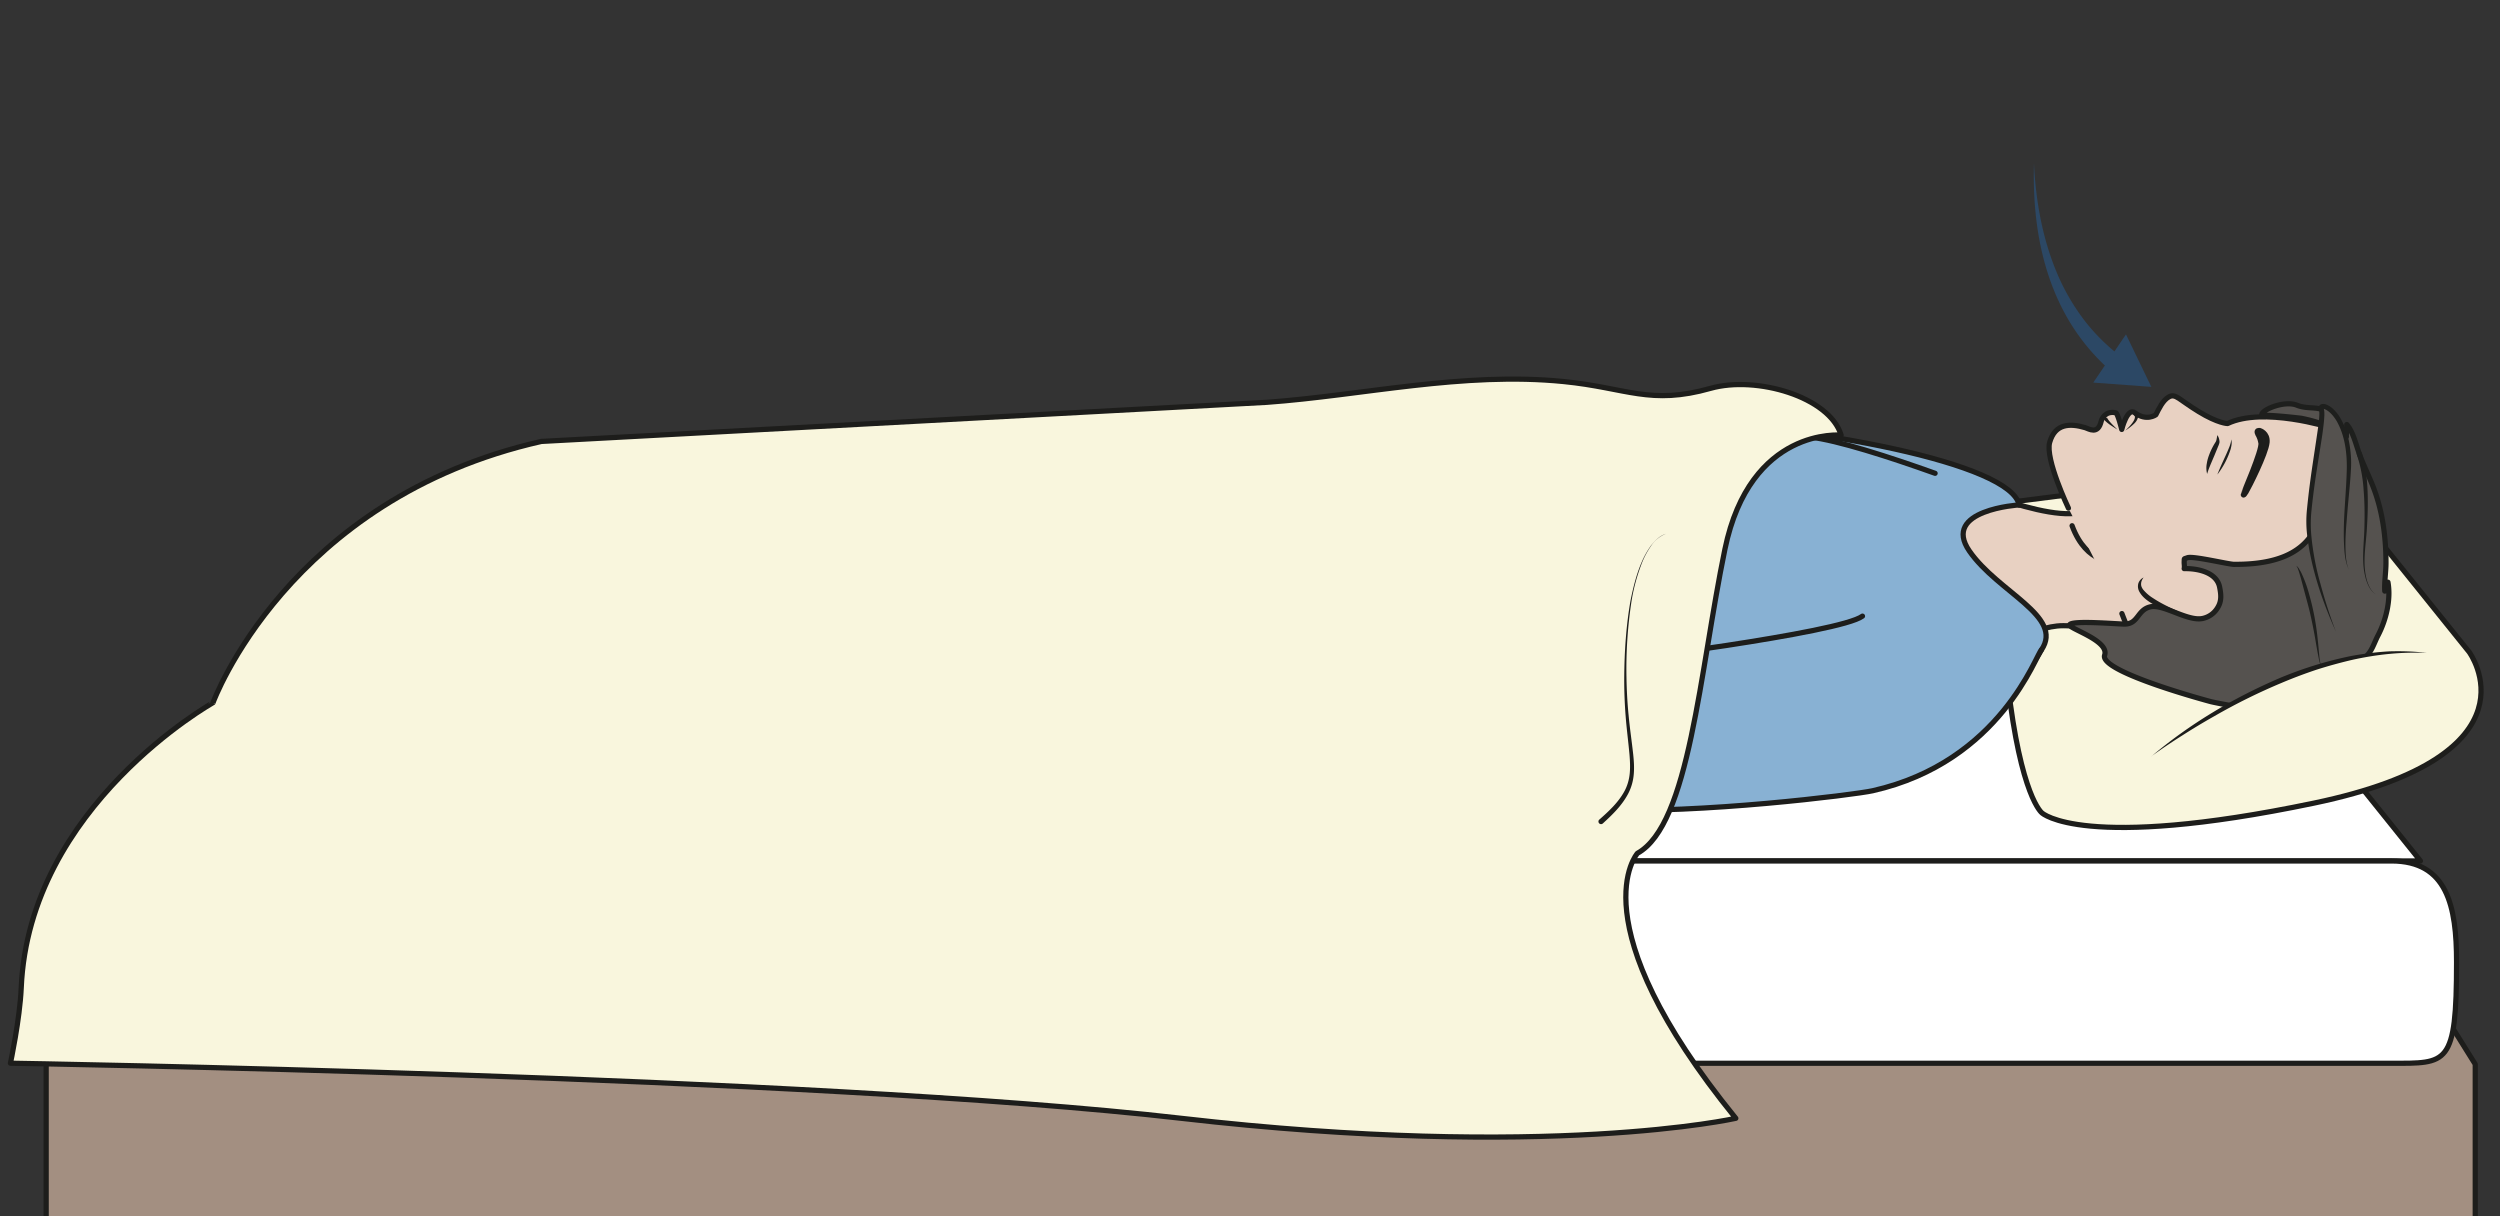
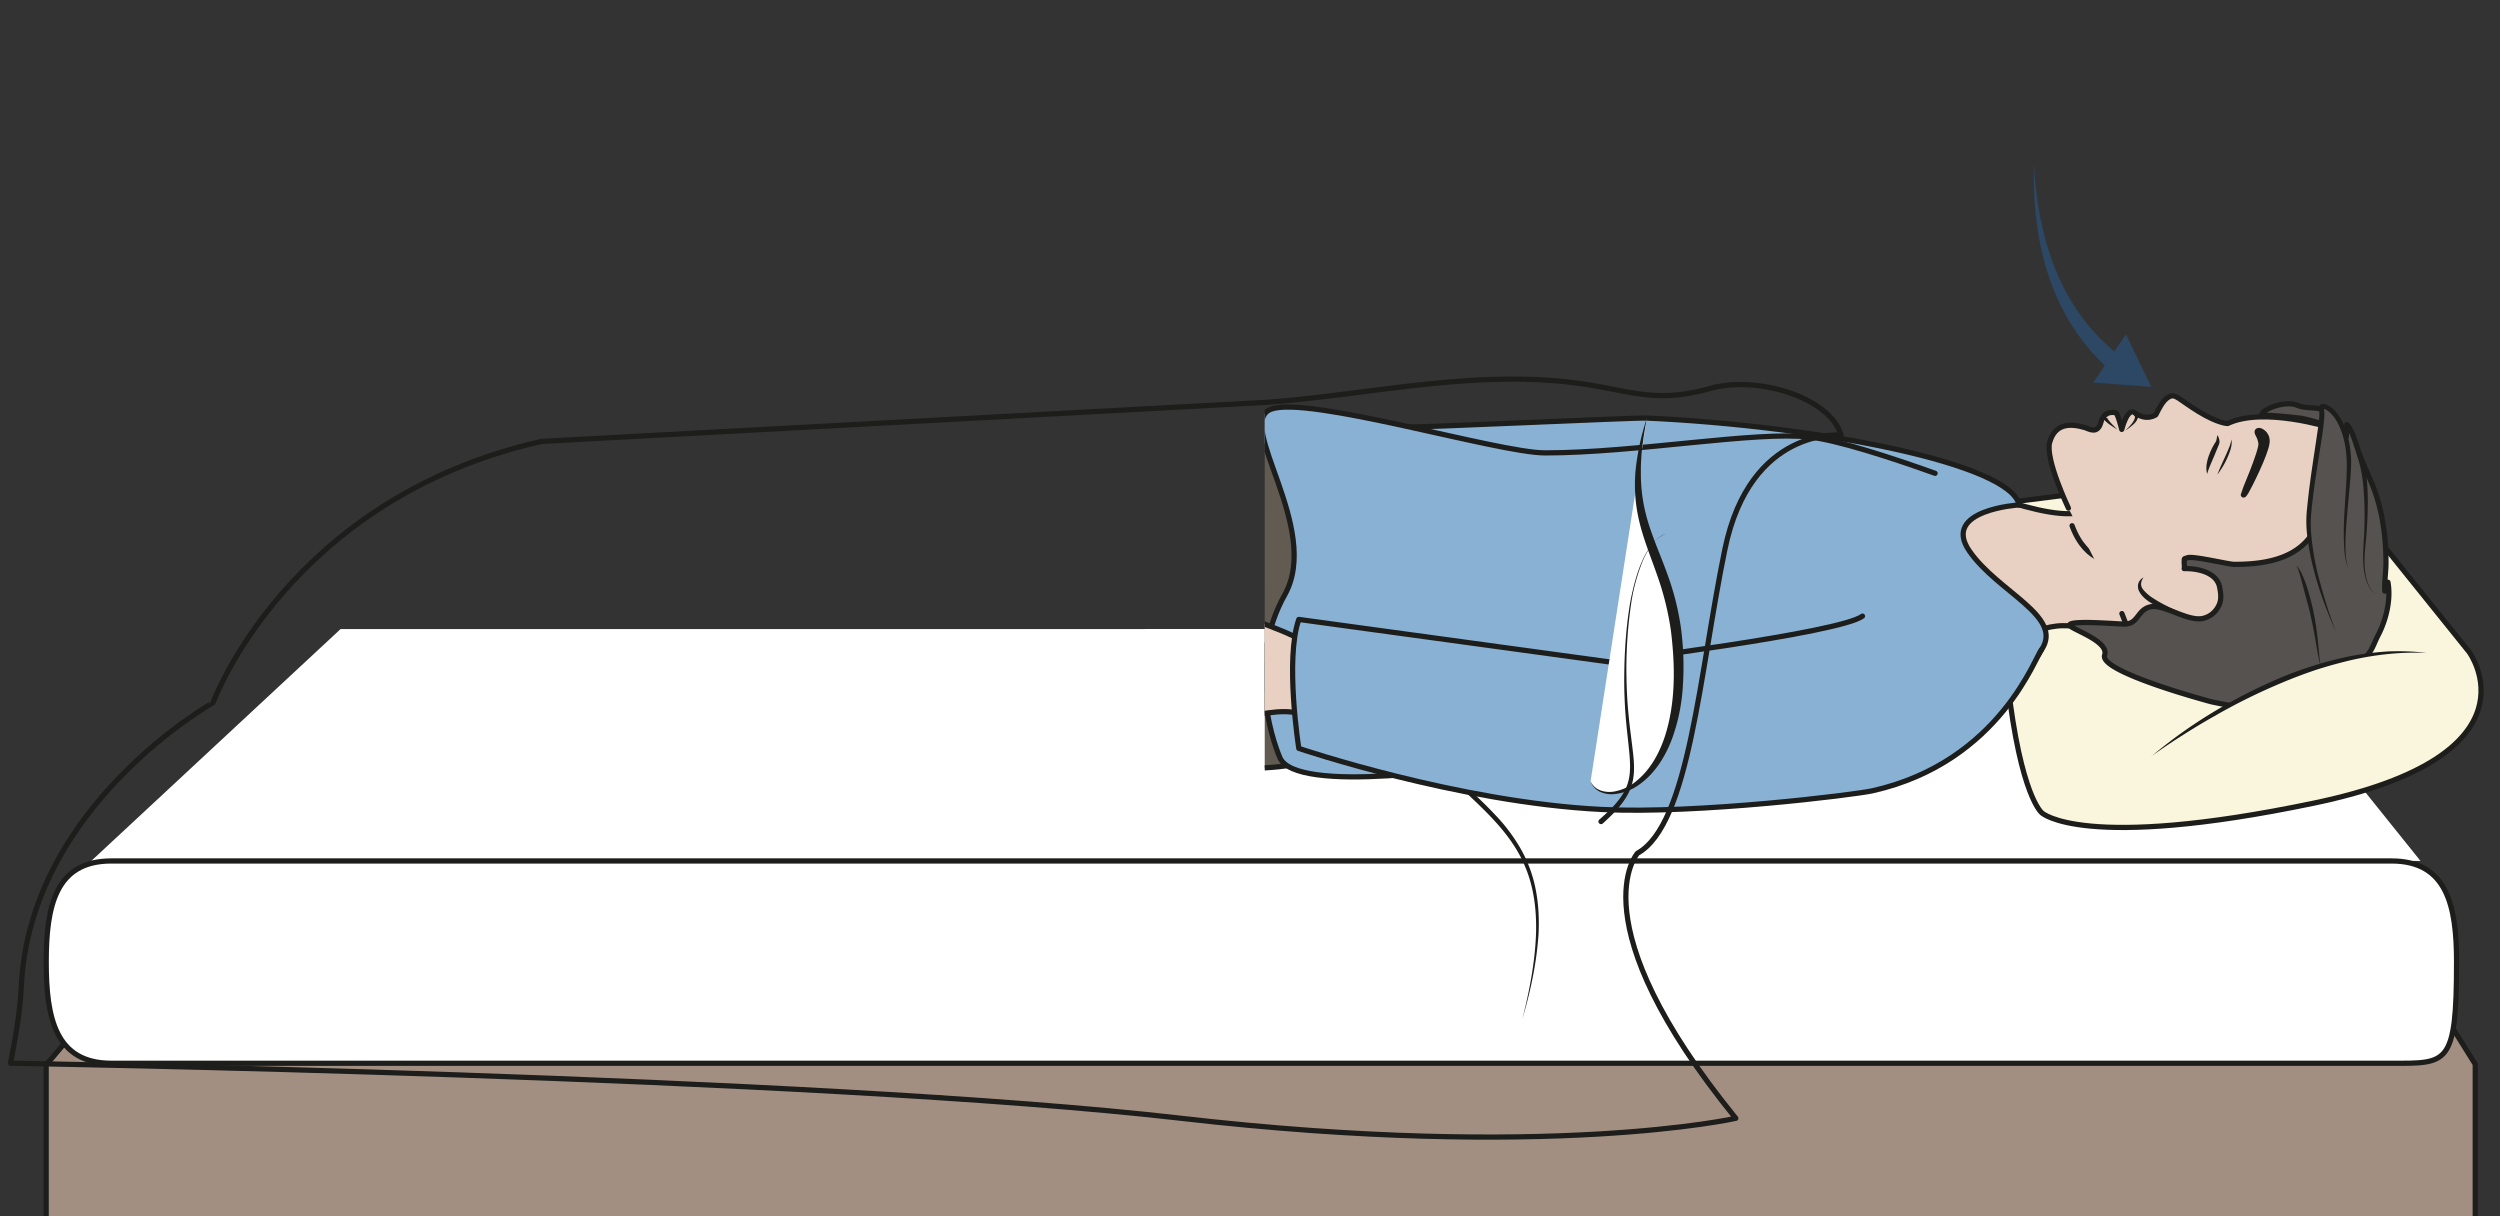
<svg xmlns="http://www.w3.org/2000/svg" viewBox="0 0 638.81 310.84">
  <rect x="0" y="0" width="638.81" height="310.84" fill="#333333" stroke="none" />
  <defs>
    <clipPath id="a" clipPathUnits="userSpaceOnUse">
      <path d="M0 233.13h479.11V0H0z" />
    </clipPath>
    <clipPath id="b" clipPathUnits="userSpaceOnUse">
      <path d="M242.44 36.94h234.22v196.19H242.43z" />
    </clipPath>
    <clipPath id="c" clipPathUnits="userSpaceOnUse">
      <path d="M0 233.13h479.11V0H0z" />
    </clipPath>
    <clipPath id="d" clipPathUnits="userSpaceOnUse">
      <path d="M0 233.13h479.11V0H0z" />
    </clipPath>
    <clipPath id="e" clipPathUnits="userSpaceOnUse">
      <path d="M389.86 201.73h22.53v-42.7h-22.53z" />
    </clipPath>
  </defs>
  <g clip-path="url(#a)" transform="matrix(1.333 0 0 -1.333 0 310.84)">
    <path d="M474.5-41.3L8.85-41.75v70.94c.86.37 18.58 22.84 18.58 22.84 66.35 4.01 352.01 3.5 430.63 3.46l16.42-26.3v-65.3z" fill="#a38f81" />
    <path d="M474.5-41.3L8.85-41.75v70.94c.86.37 18.58 22.84 18.58 22.84 66.35 4.01 352.01 3.5 430.63 3.46l16.42-26.3v-65.3z" fill="none" stroke="#1d1d1b" stroke-linecap="round" stroke-linejoin="round" stroke-miterlimit="10" />
    <path d="M65.28 112.6L17.5 68.16h446.48l-35.69 44.46z" fill="#fff" />
-     <path d="M65.28 112.6L17.5 68.16h446.48l-35.69 44.46z" fill="none" stroke="#1d1d1b" stroke-linecap="round" stroke-linejoin="round" stroke-miterlimit="10" />
    <path d="M8.86 48.77c0-10.71 1.77-19.4 12.48-19.4h437.08c10.7 0 12.48-.53 12.48 19.4 0 10.7-1.77 19.38-12.48 19.38H21.34c-10.71 0-12.48-8.68-12.48-19.38" fill="#fff" />
    <path d="M8.86 48.77c0-10.71 1.77-19.4 12.48-19.4h437.08c10.7 0 12.48-.53 12.48 19.4 0 10.7-1.77 19.38-12.48 19.38H21.34c-10.71 0-12.48-8.68-12.48-19.38z" fill="none" stroke="#1d1d1b" stroke-linecap="round" stroke-linejoin="round" stroke-miterlimit="10" />
    <path d="M291.16 144.1c-5.11-2.11-10.17-4.42-14.76-7.49-4.6-3-8.88-6.68-11.74-11.35a21.35 21.35 0 01-2.87-7.56c-.45-2.67-.3-5.42.31-8.06.19-.66.3-1.33.54-1.97l.69-1.92c.25-.63.56-1.24.84-1.86a57.35 57.35 0 015.32-8.8c3.19-4.48 7.09-8.4 11.1-12.19 2-1.9 4.04-3.8 5.95-5.83a33.5 33.5 0 005.03-6.7 25.9 25.9 0 002.85-7.88c.52-2.75.64-5.55.51-8.33-.37-5.56-1.54-11.01-3.11-16.32 1.35 5.37 2.42 10.83 2.62 16.34.08 2.75-.08 5.5-.64 8.19a25.15 25.15 0 01-2.9 7.62c-2.75 4.74-6.92 8.46-10.93 12.25-4.05 3.78-8.02 7.73-11.29 12.27a58.28 58.28 0 00-5.36 8.97c-.28.64-.6 1.27-.86 1.92l-.7 2c-.24.65-.36 1.35-.54 2.03a21.52 21.52 0 00-.28 8.41c.46 2.8 1.57 5.45 3.07 7.82 3.03 4.76 7.44 8.4 12.12 11.36a80.73 80.73 0 0015.03 7.08" fill="#1d1d1b" />
  </g>
  <g clip-path="url(#b)" transform="matrix(1.333 0 0 -1.333 0 310.84)">
    <path d="M444.18 144.44l29.14-36.24s14.53-19.72-29.8-28.97-52.1-1.87-52.1-1.87-4.06 3.04-6.55 24.9c-2.5 21.87-4.06 34.08-4.06 34.08z" fill="#f9f6dd" />
    <path d="M444.18 144.44l29.14-36.24s14.53-19.72-29.8-28.97-52.1-1.87-52.1-1.87-4.06 3.04-6.55 24.9c-2.5 21.87-4.06 34.08-4.06 34.08z" fill="none" stroke="#1d1d1b" stroke-linecap="round" stroke-linejoin="round" stroke-miterlimit="10" />
    <path d="M405.5 125.54s-5.49-.74-8.3 6.87M408.13 112s-6.01 1.25-12.6 1.25c-6.71 0-11.78-5.66-11.78-5.66s-19.02 17.81-17.71 23.5c1.3 5.7 5.45 11.17 5.45 11.17s21.96-10.17 28.46-6.9" fill="#e8d1c2" stroke="#1e1f1d" stroke-linecap="round" stroke-linejoin="round" stroke-miterlimit="10" />
    <path d="M396.5 135.78s-4.48 9.4-3.6 12.6c1.04 3.68 3.94 3.68 6.81 2.83.74-.22 2.45-1.44 3.08 1.26.1.4.75 2 2.77 1.6.4-.09 1.16-3.2 1.16-3.2s1.07 4.3 2.51 3.2c2.21-1.7 4.02-.4 4.02-.4.57 1.08 1.31 2.8 2.55 3.46 1.24.65 1.9-.53 5.65-2.83 3.76-2.3 5.56-2.3 5.56-2.3 6.84 3.26 19.54-.74 19.54-.74s5.48-7.22 3.34-24.24c-2.13-17.02-21.86-19.72-30.64-18.68-8.7 1.04-9.42-.96-12.5 7.23" fill="#e8d1c2" stroke="#1e1f1d" stroke-linecap="round" stroke-linejoin="round" stroke-miterlimit="10" />
    <path d="M428.32 125c-1.15 0-7.95 1.68-9.03 1.27-.67-.26-.57-.04-.6-.73-.03-.43.1-.92 0-1.35 2.53.06 6.22-.68 6.79-3.54.28-1.43.42-2.66-.38-3.95a4.36 4.36 0 00-2.89-2.07c-2.9-.59-7.54 2.83-10.03 2.23-2.52-.6-2.26-3.3-4.93-3.3-1.4 0-10.07.76-10.51-.13-.35-.7 7.65-3 6.7-5.84-1.07-3.2 20.36-8.9 20.36-8.9 1.27-.31 6.28-1.24 7.64-1.25 2.73-.03 5.28.76 7.75 1.71 2.75 1.06 4.96 2.01 6.35 4.7.31-.34.72-1.34 1.1-1.52.54-.25.74.57 1.11 1.02.8 1 1.62 1.16 2.67 1.72 1.05.57 2.03 1.4 2.96 2.14 1.27 1.02 1.7 2.7 2.44 4.12 1.57 2.98 2.53 6.92 1.93 10.25-.3-.3-.57-1.26-.61-1.7-.1 1.78.23 3.61.23 5.42 0 5-.66 10-2.49 14.66-.81 2.08-1.84 4.1-2.6 6.2-.65 1.76-1.2 4.25-2.42 5.65.01-.76-.1-1.54-.08-2.33-.96 1.56-1.91 3.21-3.31 4.45-1.8 1.59-3.95.68-6.16 1.58-2.48 1-7.1-.98-6.74-1.96 0 0 1.16.2 7.56-.54 0 0 5.63-1.07 5.45-2.35-.17-1.29 1.2-7.87-.06-11.05-2-5.04-1.54-14.7-18.2-14.6" fill="#55524f" />
    <path d="M428.32 125c-1.15 0-7.95 1.68-9.03 1.27-.67-.26-.57-.04-.6-.73-.03-.43.1-.92 0-1.35 2.53.06 6.22-.68 6.79-3.54.28-1.43.42-2.66-.38-3.95a4.36 4.36 0 00-2.89-2.07c-2.9-.59-7.54 2.83-10.03 2.23-2.52-.6-2.26-3.3-4.93-3.3-1.4 0-10.07.76-10.51-.13-.35-.7 7.65-3 6.7-5.84-1.07-3.2 20.36-8.9 20.36-8.9 1.27-.31 6.28-1.24 7.64-1.25 2.73-.03 5.28.76 7.75 1.71 2.75 1.06 4.96 2.01 6.35 4.7.31-.34.72-1.34 1.1-1.52.54-.25.74.57 1.11 1.02.8 1 1.62 1.16 2.67 1.72 1.05.57 2.03 1.4 2.96 2.14 1.27 1.02 1.7 2.7 2.44 4.12 1.57 2.98 2.53 6.92 1.93 10.25-.3-.3-.57-1.26-.61-1.7-.1 1.78.23 3.61.23 5.42 0 5-.66 10-2.49 14.66-.81 2.08-1.84 4.1-2.6 6.2-.65 1.76-1.2 4.25-2.42 5.65.01-.76-.1-1.54-.08-2.33-.96 1.56-1.91 3.21-3.31 4.45-1.8 1.59-3.95.68-6.16 1.58-2.48 1-7.1-.98-6.74-1.96 0 0 1.16.2 7.56-.54 0 0 5.63-1.07 5.45-2.35-.17-1.29 1.2-7.87-.06-11.05-2-5.04-1.54-14.7-18.2-14.6z" fill="none" stroke="#1e1f1d" stroke-linecap="round" stroke-linejoin="round" stroke-miterlimit="10" />
    <path d="M410.9 122.48c-.28-.37-.47-.8-.47-1.2-.03-.4.14-.75.37-1.08a7.8 7.8 0 011.94-1.68c1.5-1 3.15-1.76 4.86-2.57a11.29 11.29 0 00-5.4 1.74c-.8.52-1.6 1.15-2.12 2.1a2.12 2.12 0 00-.17 1.6c.18.51.56.9 1 1.1" fill="#1d1d1b" />
    <path d="M433.17 150.66s1.56-.46 1.4-2.26c-.2-2.17-3.52-8.69-4.01-9.5-.56-.9-.53-.56-.55-.45-.02.1 3.65 8.42 3.4 9.82-.26 1.4-.63 1.56-.72 2-.09.43.26.39.48.39" fill="#1e1f1d" fill-rule="evenodd" />
    <path d="M433.17 150.66s1.56-.46 1.4-2.26c-.2-2.17-3.52-8.69-4.01-9.5-.56-.9-.53-.56-.55-.45-.02.1 3.65 8.42 3.4 9.82-.26 1.4-.63 1.56-.72 2-.09.43.26.39.48.39z" fill="none" stroke="#1d1d1b" stroke-miterlimit="10" />
    <path d="M440.17 124.72c.39-.21.56-.64.79-1 .22-.36.37-.75.54-1.14.34-.77.62-1.57.87-2.37a49.55 49.55 0 001.94-9.85c.1-.83.16-1.66.24-2.5.04-.4.08-.82.14-1.23.08-.4.1-.84.35-1.18-.28.32-.38.75-.48 1.15a96.31 96.31 0 00-.68 3.7c-.27 1.65-.6 3.27-.96 4.9-.35 1.61-.82 3.2-1.24 4.81l-.64 2.4-.36 1.2c-.14.38-.23.8-.5 1.1" fill="#1e1f1d" />
    <path d="M447.78 112.08s-5.98 13.81-5.18 22.76c.8 8.95 2.98 18.37 2.38 19.9-.6 1.53 4.55.26 5.25-9.1.38-5.06-1.93-17.6 0-21.6" fill="#55524f" />
    <path d="M447.78 112.08c-2.63 5.9-4.77 12.1-5.53 18.6-.19 1.62-.19 3.3-.02 4.92.16 1.62.34 3.23.55 4.83.42 3.22.94 6.42 1.4 9.6.12.8.24 1.6.32 2.39.07.76.18 1.64.02 2.2-.05.16-.1.34-.02.6.08.27.34.46.54.5.38.09.64 0 .87-.07a3.9 3.9 0 001.18-.72 7.76 7.76 0 001.61-2 14.78 14.78 0 001.64-4.7c.29-1.62.42-3.29.32-4.92-.17-3.26-.57-6.46-.8-9.68-.14-1.6-.26-3.22-.26-4.83.02-1.6.03-3.24.63-4.76-.7 1.48-.82 3.15-.9 4.76-.08 1.62-.05 3.24.01 4.86.15 3.24.45 6.47.52 9.67.05 3.15-.4 6.44-1.94 9.14-.4.66-.87 1.27-1.43 1.75-.28.23-.59.43-.89.54a.7.7 0 01-.3.05c0-.01.08.04.1.11.01.07 0 .05.02 0 .16-.5.14-.94.14-1.36-.02-.42-.05-.83-.09-1.24-.08-.82-.19-1.62-.3-2.43-.48-3.2-1.03-6.38-1.48-9.58-.22-1.6-.42-3.2-.58-4.8a24.7 24.7 0 01-.07-4.76 51.3 51.3 0 011.76-9.45 94.86 94.86 0 012.98-9.22M455.48 119.22c-1.03.58-1.56 1.73-1.92 2.81a13.8 13.8 0 00-.55 3.44c-.1 2.34.21 4.64.23 6.94.06 2.3.03 4.61-.16 6.9a26.7 26.7 0 01-1.28 6.68v.01a.5.5 0 10.94.33v-.01c.73-2.29.97-4.63 1.09-6.96.11-2.33.05-4.65-.09-6.97-.1-2.32-.49-4.62-.48-6.91 0-1.15.13-2.3.42-3.41.32-1.08.8-2.23 1.8-2.85M425.04 142.2c.44 1.16.96 2.26 1.46 3.37.26.55.5 1.1.73 1.66.12.28.23.56.31.85.1.29.15.57.12.88.26-.59.08-1.26-.06-1.85a15.66 15.66 0 00-2.56-4.9" fill="#1e1f1d" />
    <path d="M46.96 119.3c-.55.47-7.55 9-8.28 15.66-.72 6.64.66 21.25-3.19 21.6-3.84.34-5.2.67-7.27-3.03-2.06-3.7-6.95-15-5.86-27.48 1.08-12.48.64-11.28.64-11.28l-2.22.31s-2.3-13.06-1-16.15c1.29-3.09 2.53-3.16 5.03-3.29 2.49-.13-.46-1.3 4.14-1.65 4.6-.33 9.6-1.36 11.12 1.17 1.51 2.53 6.9 24.14 6.9 24.14" fill="#807f80" />
    <path d="M46.96 119.3c-.55.47-7.55 9-8.28 15.66-.72 6.64.66 21.25-3.19 21.6-3.84.34-5.2.67-7.27-3.03-2.06-3.7-6.95-15-5.86-27.48 1.08-12.48.64-11.28.64-11.28l-2.22.31s-2.3-13.06-1-16.15c1.29-3.09 2.53-3.16 5.03-3.29 2.49-.13-.46-1.3 4.14-1.65 4.6-.33 9.6-1.36 11.12 1.17 1.51 2.53 6.9 24.14 6.9 24.14z" fill="none" stroke="#1e1f1d" stroke-linejoin="round" stroke-miterlimit="10" />
    <path d="M33.35 156.73s-4.51-3.16-6.2-10.07c-1.66-6.9-3.36-11.91-3.24-20.98.13-9.06 1.44-12.9.55-18.55-.88-5.65-.88-10.89.35-11.49" fill="none" stroke="#1e1f1d" stroke-miterlimit="10" />
    <path d="M23.96 102.81s5.04-.4 6.9 3.58c1.88 3.98-.79 19.2-.79 19.2s6.26 4.7 8.14 3.03c1.87-1.67 7.54-11.6 7.54-11.6" fill="none" stroke="#1e1f1d" stroke-miterlimit="10" />
    <path d="M37.94 123.64a1 1 0 00-.84 1.13 1 1 0 10.84-1.13zM40.04 121.05a.99.99 0 00-.82 1.13 1 1 0 10.82-1.13zM41.55 117.8a1 1 0 00.3 1.96 1 1 0 00.84-1.13 1 1 0 00-1.14-.83z" fill="none" stroke="#1e1f1d" stroke-miterlimit="10" />
    <path d="M46.71 119.82c-1.03.19-3.43-5.33-5.39-12.53-1.96-7.2-2.72-13.25-1.7-13.53 1.01-.27 3.43 5.33 5.39 12.53 1.96 7.2 3.72 13.16 1.7 13.53" fill="#1e1f1d" />
    <path d="M43.34 136.01c-.61.39-8.66 7.95-10.25 14.44-1.6 6.5-2.13 21.16-5.98 21-3.85-.16-5.25-.01-6.82-3.95-1.56-3.94-4.93-15.78-2.23-28.01 2.7-12.23 2.11-11.1 2.11-11.1l-2.23.02s-.6-13.25 1.1-16.14c1.7-2.9 2.93-2.8 5.43-2.6 2.48.18-.28-1.37 4.31-1.1 4.6.27 9.71-.1 10.88 2.61 1.17 2.7 3.68 24.83 3.68 24.83" fill="#807f80" />
    <path d="M43.34 136.01c-.61.39-8.66 7.95-10.25 14.44-1.6 6.5-2.13 21.16-5.98 21-3.85-.16-5.25-.01-6.82-3.95-1.56-3.94-4.93-15.78-2.23-28.01 2.7-12.23 2.11-11.1 2.11-11.1l-2.23.02s-.6-13.25 1.1-16.14c1.7-2.9 2.93-2.8 5.43-2.6 2.48.18-.28-1.37 4.31-1.1 4.6.27 9.71-.1 10.88 2.61 1.17 2.7 3.68 24.83 3.68 24.83z" fill="none" stroke="#1e1f1d" stroke-linejoin="round" stroke-miterlimit="10" />
    <path d="M24.95 171.34s-4.05-3.73-4.81-10.79c-.76-7.06-1.79-12.25-.48-21.22 1.3-8.97 3.1-12.62 2.96-18.33-.13-5.7.55-10.9 1.85-11.34" fill="none" stroke="#1e1f1d" stroke-miterlimit="10" />
    <path d="M22.68 116.66s5.06.25 6.4 4.45c1.33 4.19-3.3 18.92-3.3 18.92s5.58 5.49 7.66 4.08c2.08-1.42 9-10.52 9-10.52" fill="none" stroke="#1e1f1d" stroke-miterlimit="10" />
    <path d="M33.83 139.13a.99.99 0 00-.97 1.02 1 1 0 10.97-1.01zM36.26 136.84a1 1 0 10.04 1.99 1 1 0 00-.04-2zM38.17 133.81a1 1 0 00-.97 1.02 1 1 0 002-.05 1 1 0 00-1.03-.97z" fill="none" stroke="#1e1f1d" stroke-miterlimit="10" />
    <path d="M43.03 136.49c-1.05.05-2.71-5.74-3.71-13.12-1.01-7.39-.98-13.5.07-13.64 1.04-.14 2.7 5.73 3.71 13.12 1 7.4 1.97 13.53-.07 13.64" fill="#1e1f1d" />
-     <path d="M202.76 132.68s-42.74 1.16-50.97-2.24c-8.23-3.4-11.17-6.9-11.17-6.9s-69.59-6.4-76.5-5.13c-6.93 1.27-16.18 4.77-16.18 4.77s-9.83-14.74-10.37-24.93c-.53-10.2 1.38-8.76 1.38-8.76s55.21-2.57 77.5-.42c22.3 2.16 28.56 4.59 28.56 4.59s7.66-4.55 8.22-1.52c.56 3.03 4.33-.8 4.46 2.31.12 3.11 66.44-6.1 74.87-4.01 8.44 2.08-29.8 42.24-29.8 42.24" fill="#615b51" />
    <path d="M202.76 132.68s-42.74 1.16-50.97-2.24c-8.23-3.4-11.17-6.9-11.17-6.9s-69.59-6.4-76.5-5.13c-6.93 1.27-16.18 4.77-16.18 4.77s-9.83-14.74-10.37-24.93c-.53-10.2 1.38-8.76 1.38-8.76s55.21-2.57 77.5-.42c22.3 2.16 28.56 4.59 28.56 4.59s7.66-4.55 8.22-1.52c.56 3.03 4.33-.8 4.46 2.31.12 3.11 66.44-6.1 74.87-4.01 8.44 2.08-29.8 42.24-29.8 42.24z" fill="none" stroke="#1e1f1d" stroke-linejoin="round" stroke-miterlimit="10" />
    <path d="M261.78 90.54c-1.37-.35-19.3-8.23-31.47-2.48-12.18 5.75-59.44 21.3-66.13 21.6-6.7.3-9.63-3.16-13.24.18-3.61 3.34-20.54-1.64-39.34-1.68-18.8-.04-61.22-1.95-68.54-1.42-7.32.53-12.58 11.72-6.84 22.82C41.95 140.66 47 140.68 47 140.68s41.81 1.67 55.3 2.07c13.5.39 43.91 1.6 48.93 3.02 5.03 1.42 34.6 5.28 42 3.84 7.42-1.44 21.66.36 27.96.39 6.3.02 23.89 4.31 23.89 4.31s23.2-62.13 16.7-63.77" fill="#615b51" />
    <path d="M261.78 90.54c-1.37-.35-19.3-8.23-31.47-2.48-12.18 5.75-59.44 21.3-66.13 21.6-6.7.3-9.63-3.16-13.24.18-3.61 3.34-20.54-1.64-39.34-1.68-18.8-.04-61.22-1.95-68.54-1.42-7.32.53-12.58 11.72-6.84 22.82C41.95 140.66 47 140.68 47 140.68s41.81 1.67 55.3 2.07c13.5.39 43.91 1.6 48.93 3.02 5.03 1.42 34.6 5.28 42 3.84 7.42-1.44 21.66.36 27.96.39 6.3.02 23.89 4.31 23.89 4.31s23.2-62.13 16.7-63.77z" fill="none" stroke="#1e1f1d" stroke-linejoin="round" stroke-miterlimit="10" />
    <path d="M387.05 136.4c-1.55 7.93-38.4 15.13-71.36 16.65-2.3.11-44.17-1.87-45.6-1.69-3.55.45 7.13-2.83 8.07-8.55.93-5.72 71.15-13.5 71.15-13.5" fill="#88b1d3" stroke="#1d1d1b" stroke-linecap="round" stroke-linejoin="round" stroke-miterlimit="10" />
    <path d="M387.05 136.4s-15.01-.93-9.53-8.85 18.15-12.5 13.82-18.92c0 0-9.66-17.18-22.43-20.69-12.76-3.51-69.08 2.2-77.88 0-8.8-2.2-42.68-7.03-45.68 0-1.77 4.15-6.22 18.46.92 31.22 7.14 12.76-9.64 32.8-2.68 35.56 6.96 2.75 43.6-8.36 52.6-8.35 17.43.01 40.16 4.2 50.72 3.04 5.28-.59 15.32-3.84 24.03-6.95" fill="#88b1d3" stroke="#1d1d1b" stroke-linecap="round" stroke-linejoin="round" stroke-miterlimit="10" />
    <path d="M311.08 100.64s-9.07-2.68-12.25-1.8c-3.18.9-19.33 6.5-27.88 6.22-8.54-.28-17.11 2.77-21.16 5.22-4.04 2.45-10.33 3.9-12.9 5.97-2.55 2.07-6.44 5.44-7.34 4.72-.9-.73-.28-3.58 2.6-6.28 2.87-2.72 3.02-3.39 1.32-2.88-1.68.51-7.6.27-11.83-.47-4.23-.75-9.06-1.98-8.35-3.58.7-1.6 7.8-.4 9.65 0 1.85.4 6.87-.08 6.87-.08l-.19-.75s-4.1.33-6 .1c-1.87-.23-10.06-1.32-10.65-2.67-.58-1.36 1.15-2.04 4.24-1.72 3.09.33 4.56.82 6.98 1 2.43.18 4.19-.67 4.19-.67s-5.07-.93-6.41-1.22c-1.34-.3-5.8-1.55-6.05-2.87-.24-1.3.8-1.26 2.52-1.06 1.7.2 6.16 1.52 7.58 1.48 1.41-.04-5.3-1.5-5.7-2.83-.42-1.32.9-1.73 4.05-.87s2.53 1.26 5.14.6c2.6-.67 6.17-.94 10.57-.16 4.4.78 7.95 1.39 11.55-.64 3.6-2.02 25.35-11.51 36.68-12.72 11.33-1.22 20.91-.89 26.54.7 0 0 26.82.07 32.14 3.03s.79 19.25-2.15 19.54c-2.93.3-23.91-.14-33.76-5.31" fill="#e8d1c2" />
    <path d="M311.08 100.64s-9.07-2.68-12.25-1.8c-3.18.9-19.33 6.5-27.88 6.22-8.54-.28-17.11 2.77-21.16 5.22-4.04 2.45-10.33 3.9-12.9 5.97-2.55 2.07-6.44 5.44-7.34 4.72-.9-.73-.28-3.58 2.6-6.28 2.87-2.72 3.02-3.39 1.32-2.88-1.68.51-7.6.27-11.83-.47-4.23-.75-9.06-1.98-8.35-3.58.7-1.6 7.8-.4 9.65 0 1.85.4 6.87-.08 6.87-.08l-.19-.75s-4.1.33-6 .1c-1.87-.23-10.06-1.32-10.65-2.67-.58-1.36 1.15-2.04 4.24-1.72 3.09.33 4.56.82 6.98 1 2.43.18 4.19-.67 4.19-.67s-5.07-.93-6.41-1.22c-1.34-.3-5.8-1.55-6.05-2.87-.24-1.3.8-1.26 2.52-1.06 1.7.2 6.16 1.52 7.58 1.48 1.41-.04-5.3-1.5-5.7-2.83-.42-1.32.9-1.73 4.05-.87s2.53 1.26 5.14.6c2.6-.67 6.17-.94 10.57-.16 4.4.78 7.95 1.39 11.55-.64 3.6-2.02 25.35-11.51 36.68-12.72 11.33-1.22 20.91-.89 26.54.7 0 0 26.82.07 32.14 3.03s.79 19.25-2.15 19.54c-2.93.3-23.91-.14-33.76-5.31z" fill="none" stroke="#1e1f1d" stroke-linecap="round" stroke-linejoin="round" stroke-miterlimit="10" />
    <path d="M391.34 108.63c-.97-.67-7.72-21.46-32.37-27.02-3.45-.77-33.56-4.5-51.92-3.59-27.56 1.36-58.08 11.71-58.08 11.71s-2.68 17.06 0 24.72l59.4-8.13s44.33 5.5 48.65 8.76" fill="#88b1d3" stroke="#1d1d1b" stroke-linecap="round" stroke-linejoin="round" stroke-miterlimit="10" />
    <path d="M409.21 154.35c.54-.24.73-.89.58-1.32a2.54 2.54 0 00-.65-1.01 10.1 10.1 0 00-1.76-1.38c.54.5 1.06 1.03 1.46 1.61.2.29.36.6.4.9.03.28-.13.45-.3.5zM405.91 150.83c-.5.31-1 .63-1.5.97-.24.18-.48.36-.71.57-.12.1-.23.22-.35.37-.05.08-.1.15-.14.3-.05.12-.03.4.15.56l.49-.57c.07.05.05.17.05.15-.02 0 0-.06.02-.1.05-.1.11-.22.2-.33.16-.23.35-.45.55-.67.4-.43.82-.84 1.24-1.25" fill="#1d1d1b" />
    <path d="M304.9 83.4c2.15-5.38 16.88-2.06 16.88 21.3 0 23.34-12.2 25.14-6.09 48.35" fill="#fff" />
    <path d="M304.9 83.4a3.3 3.3 0 011.84-1.7c.79-.31 1.65-.38 2.49-.27a9.04 9.04 0 014.52 2.1c2.62 2.15 4.3 5.23 5.37 8.43 2.11 6.48 2.01 13.56 1.18 20.32a53.86 53.86 0 01-2.4 9.96c-1.1 3.26-2.46 6.5-3.4 9.94-.46 1.72-.8 3.48-.97 5.26a31.72 31.72 0 00-.03 5.33 46.94 46.94 0 002.2 10.29c-.64-3.44-1.2-6.89-1.16-10.34-.04-3.44.48-6.83 1.53-10.08 1.02-3.26 2.47-6.43 3.64-9.77a49.6 49.6 0 002.55-10.33c.44-3.53.57-7.07.34-10.62a35.6 35.6 0 00-2.12-10.45c-1.27-3.32-3.24-6.53-6.2-8.64a9.71 9.71 0 00-5.02-1.88 5.3 5.3 0 00-2.63.5c-.8.4-1.45 1.11-1.73 1.94" fill="#1d1d1b" />
  </g>
  <g clip-path="url(#c)" transform="matrix(1.333 0 0 -1.333 0 310.84)">
    <path d="M412.4 88.2s27.39 22.23 52.8 19.82" fill="#f9f6dd" />
    <path d="M412.4 88.2a92.27 92.27 0 0011.72 8.4c4.11 2.51 8.42 4.69 12.85 6.6a73.49 73.49 0 0013.82 4.26c2.38.43 4.78.73 7.2.87 2.4.07 4.82 0 7.2-.3-4.8.22-9.58-.29-14.24-1.32a89.94 89.94 0 01-6.9-1.9 92.6 92.6 0 01-6.7-2.53 113.97 113.97 0 01-12.84-6.35 126.3 126.3 0 01-6.15-3.7 116.52 116.52 0 01-5.97-4.02" fill="#1d1d1b" />
    <path d="M425.05 149.78c.2-.3.32-.62.38-.98.03-.18.06-.37-.02-.62-.07-.2-.1-.32-.18-.48l-.73-1.78-.75-1.76c-.24-.59-.48-1.17-.66-1.82a4.4 4.4 0 00-.06 2.03c.1.67.31 1.3.56 1.93a12.6 12.6 0 001.13 2.17c.04.06.1.2.14.34.07.3.12.63.19.97" fill="#1e1f1d" />
-     <path d="M332.74 18.82c-30.62 37.68-18.86 50.8-18.86 50.8 10 5.54 11.9 34.73 16.77 58.28 4.86 23.55 22.28 21.88 22.28 21.88-2.23 7.36-16.28 11.44-25.02 8.97-11.62-3.3-16.07.1-28.18 1.3-19.24 1.93-38.67-2.67-56.87-3.98l-139.08-7.5c-48.7-11.01-62.95-50.09-62.95-50.09S5.55 78.74 4.07 43.82C3.8 37.77 2 29.38 2 29.38s154-2.46 224.44-10.56c70.43-8.1 106.3 0 106.3 0" fill="#f9f6dd" />
    <path d="M332.74 18.82c-30.62 37.68-18.86 50.8-18.86 50.8 10 5.54 11.9 34.73 16.77 58.28 4.86 23.55 22.28 21.88 22.28 21.88-2.23 7.36-16.28 11.44-25.02 8.97-11.62-3.3-16.07.1-28.18 1.3-19.24 1.93-38.67-2.67-56.87-3.98l-139.08-7.5c-48.7-11.01-62.95-50.09-62.95-50.09S5.55 78.74 4.07 43.82C3.8 37.77 2 29.38 2 29.38s154-2.46 224.44-10.56c70.43-8.1 106.3 0 106.3 0z" fill="none" stroke="#1d1d1b" stroke-linecap="round" stroke-linejoin="round" stroke-miterlimit="10" />
    <path d="M319.33 130.86a6.09 6.09 0 01-2.83-2.31c-.7-1.02-1.3-2.1-1.75-3.26a36.3 36.3 0 01-1.97-7.13 85.48 85.48 0 01-1-14.79c.04-2.47.17-4.94.42-7.4.23-2.46.6-4.9.87-7.38.13-1.24.22-2.5.11-3.78a9.74 9.74 0 00-1.04-3.7c-1.2-2.31-3.05-4.09-4.89-5.77a.5.5 0 00-.68.74h.01l.01.01c1.83 1.61 3.65 3.31 4.79 5.41.57 1.04.9 2.2 1.02 3.38.12 1.2.06 2.42-.04 3.64-.22 2.46-.55 4.92-.74 7.4a88.6 88.6 0 00-.27 7.45c.04 4.96.36 9.93 1.23 14.82.5 2.43 1.1 4.86 2.07 7.14a16.4 16.4 0 001.81 3.25c.75.97 1.67 1.91 2.87 2.28" fill="#1d1d1b" />
  </g>
  <g clip-path="url(#d)" transform="matrix(1.333 0 0 -1.333 0 310.84)">
    <g clip-path="url(#e)" opacity=".4">
      <path d="M389.9 201.73c.35-7.13 1.63-14.24 4.34-20.72a41.25 41.25 0 015.18-9.05 36.8 36.8 0 017.3-7.23 1.69 1.69 0 10-2.12-2.62 39.76 39.76 0 00-7.25 8.4c-2 3.1-3.54 6.46-4.68 9.9-2.28 6.93-2.97 14.19-2.78 21.32" fill="#2167b0" />
      <path d="M401.26 159.85l11.13-.82-4.86 10.06z" fill="#2167b0" />
    </g>
  </g>
</svg>